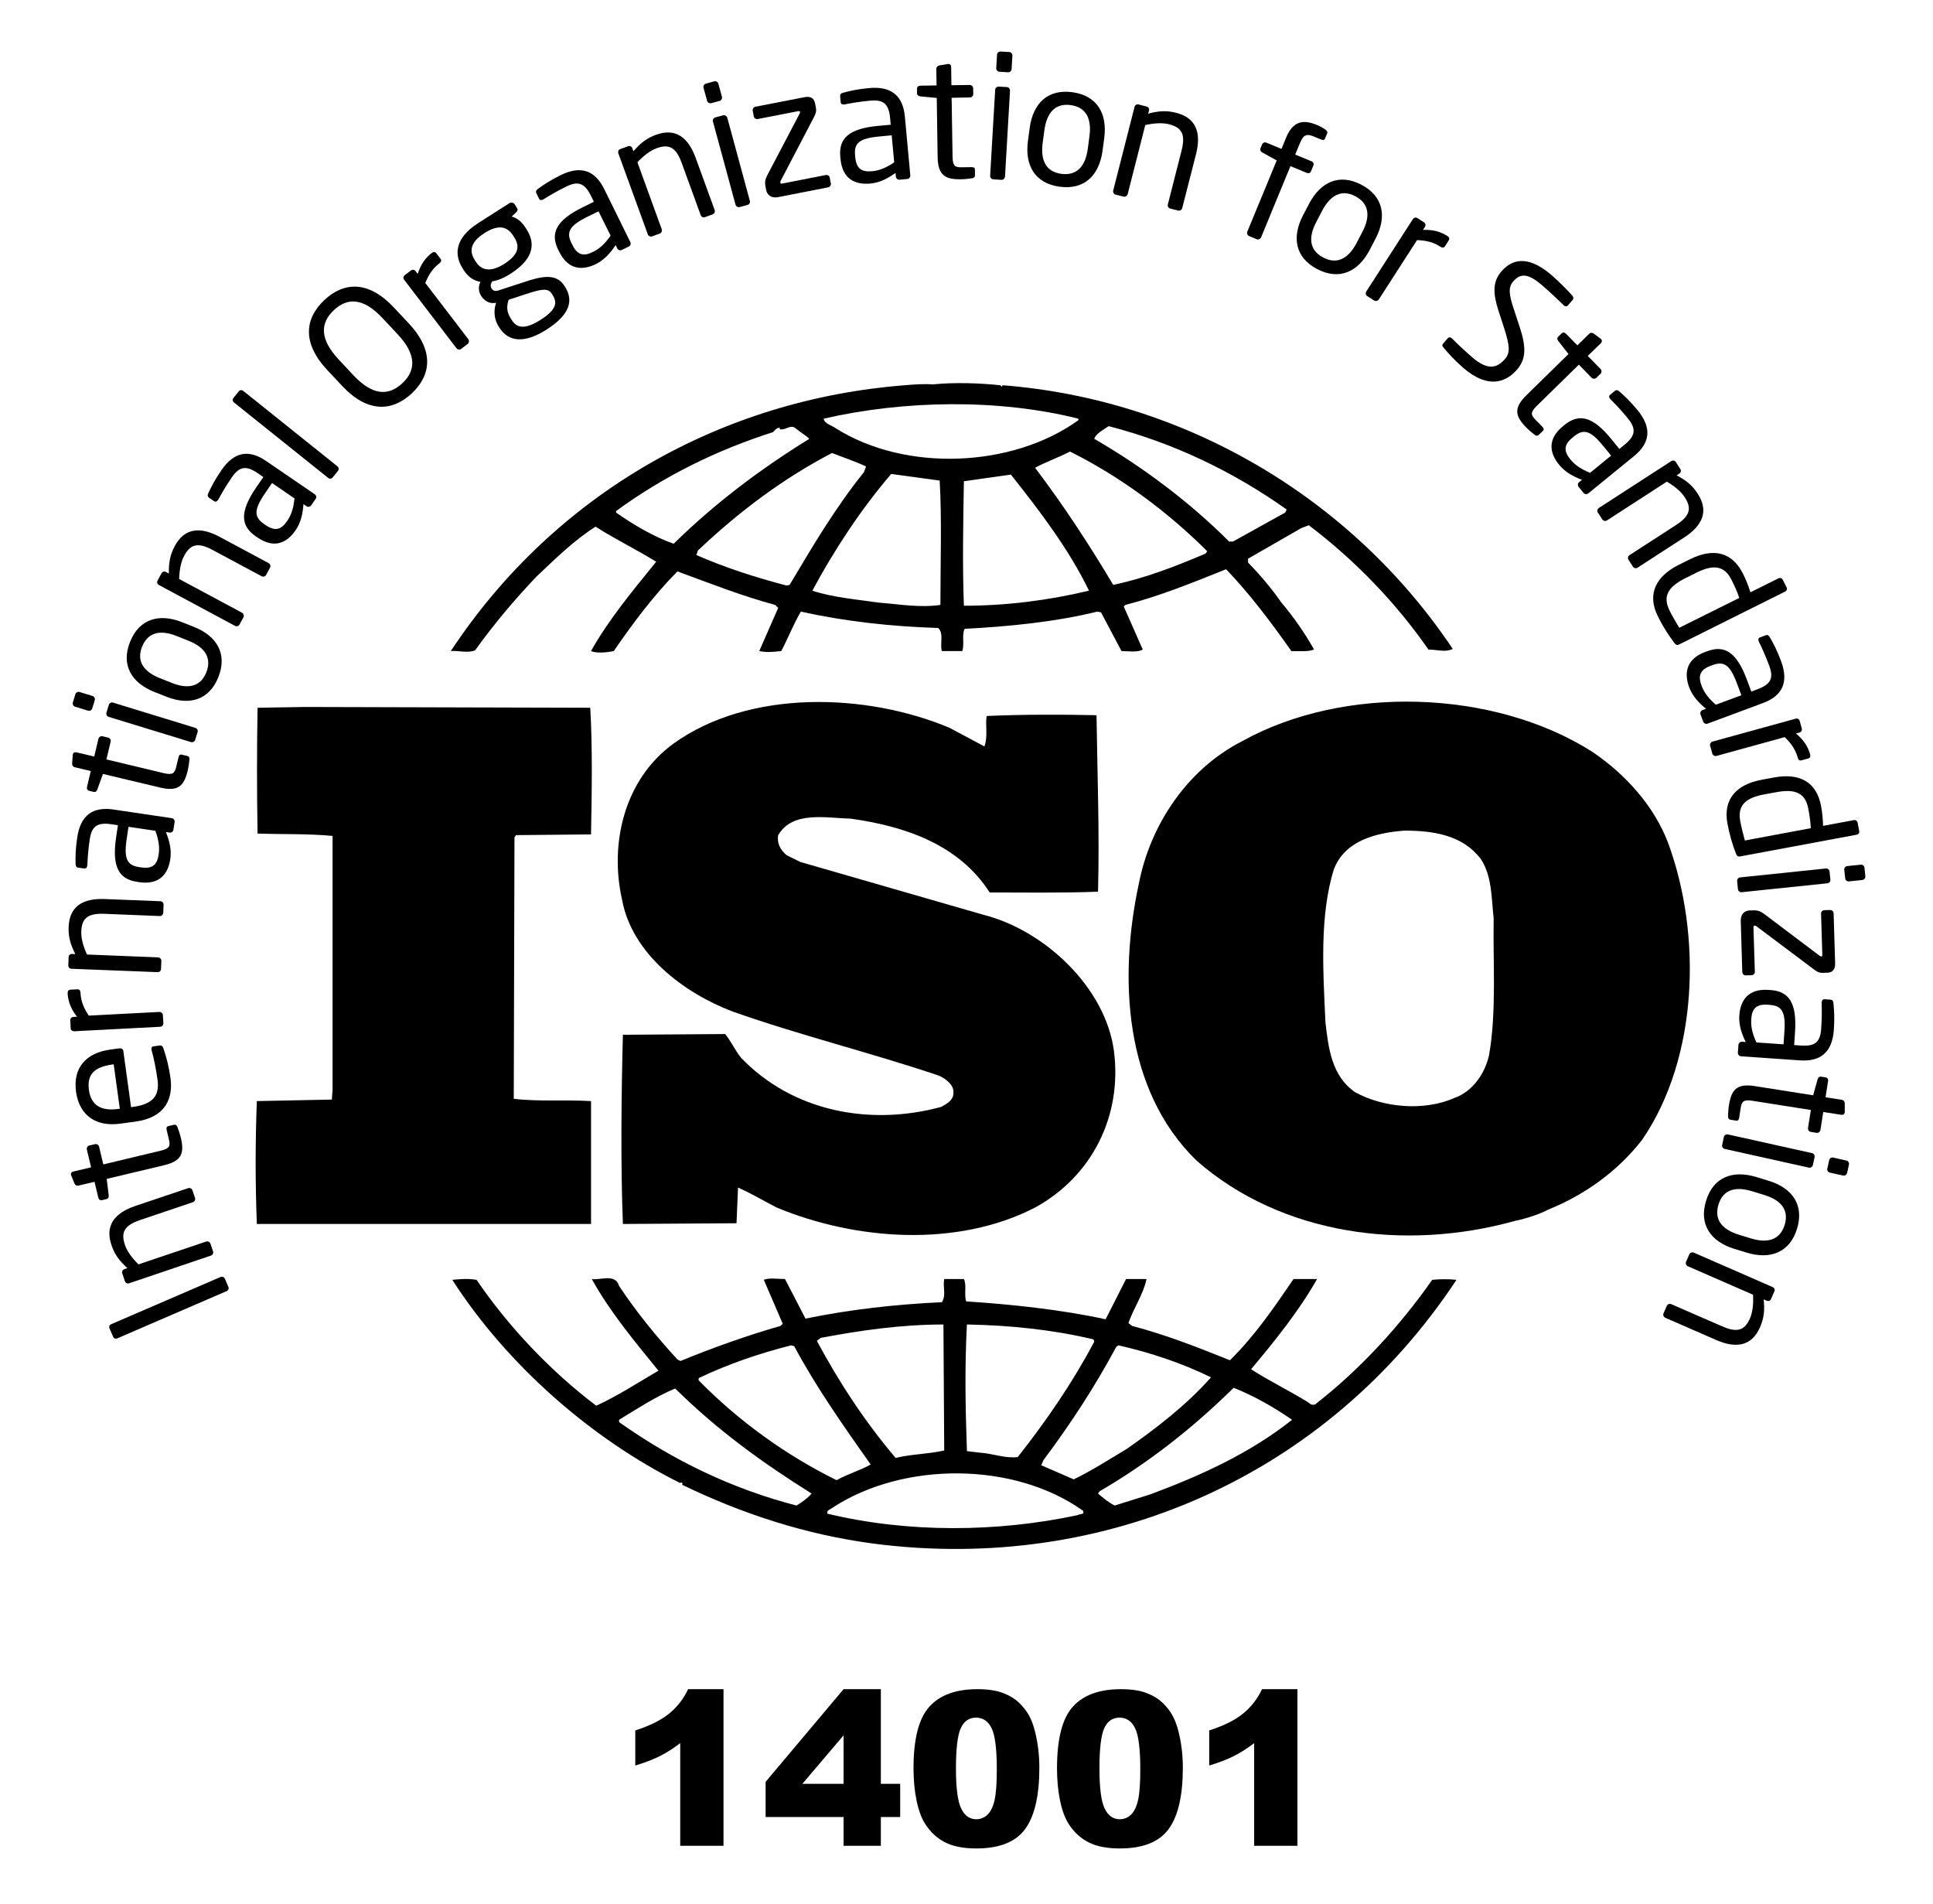
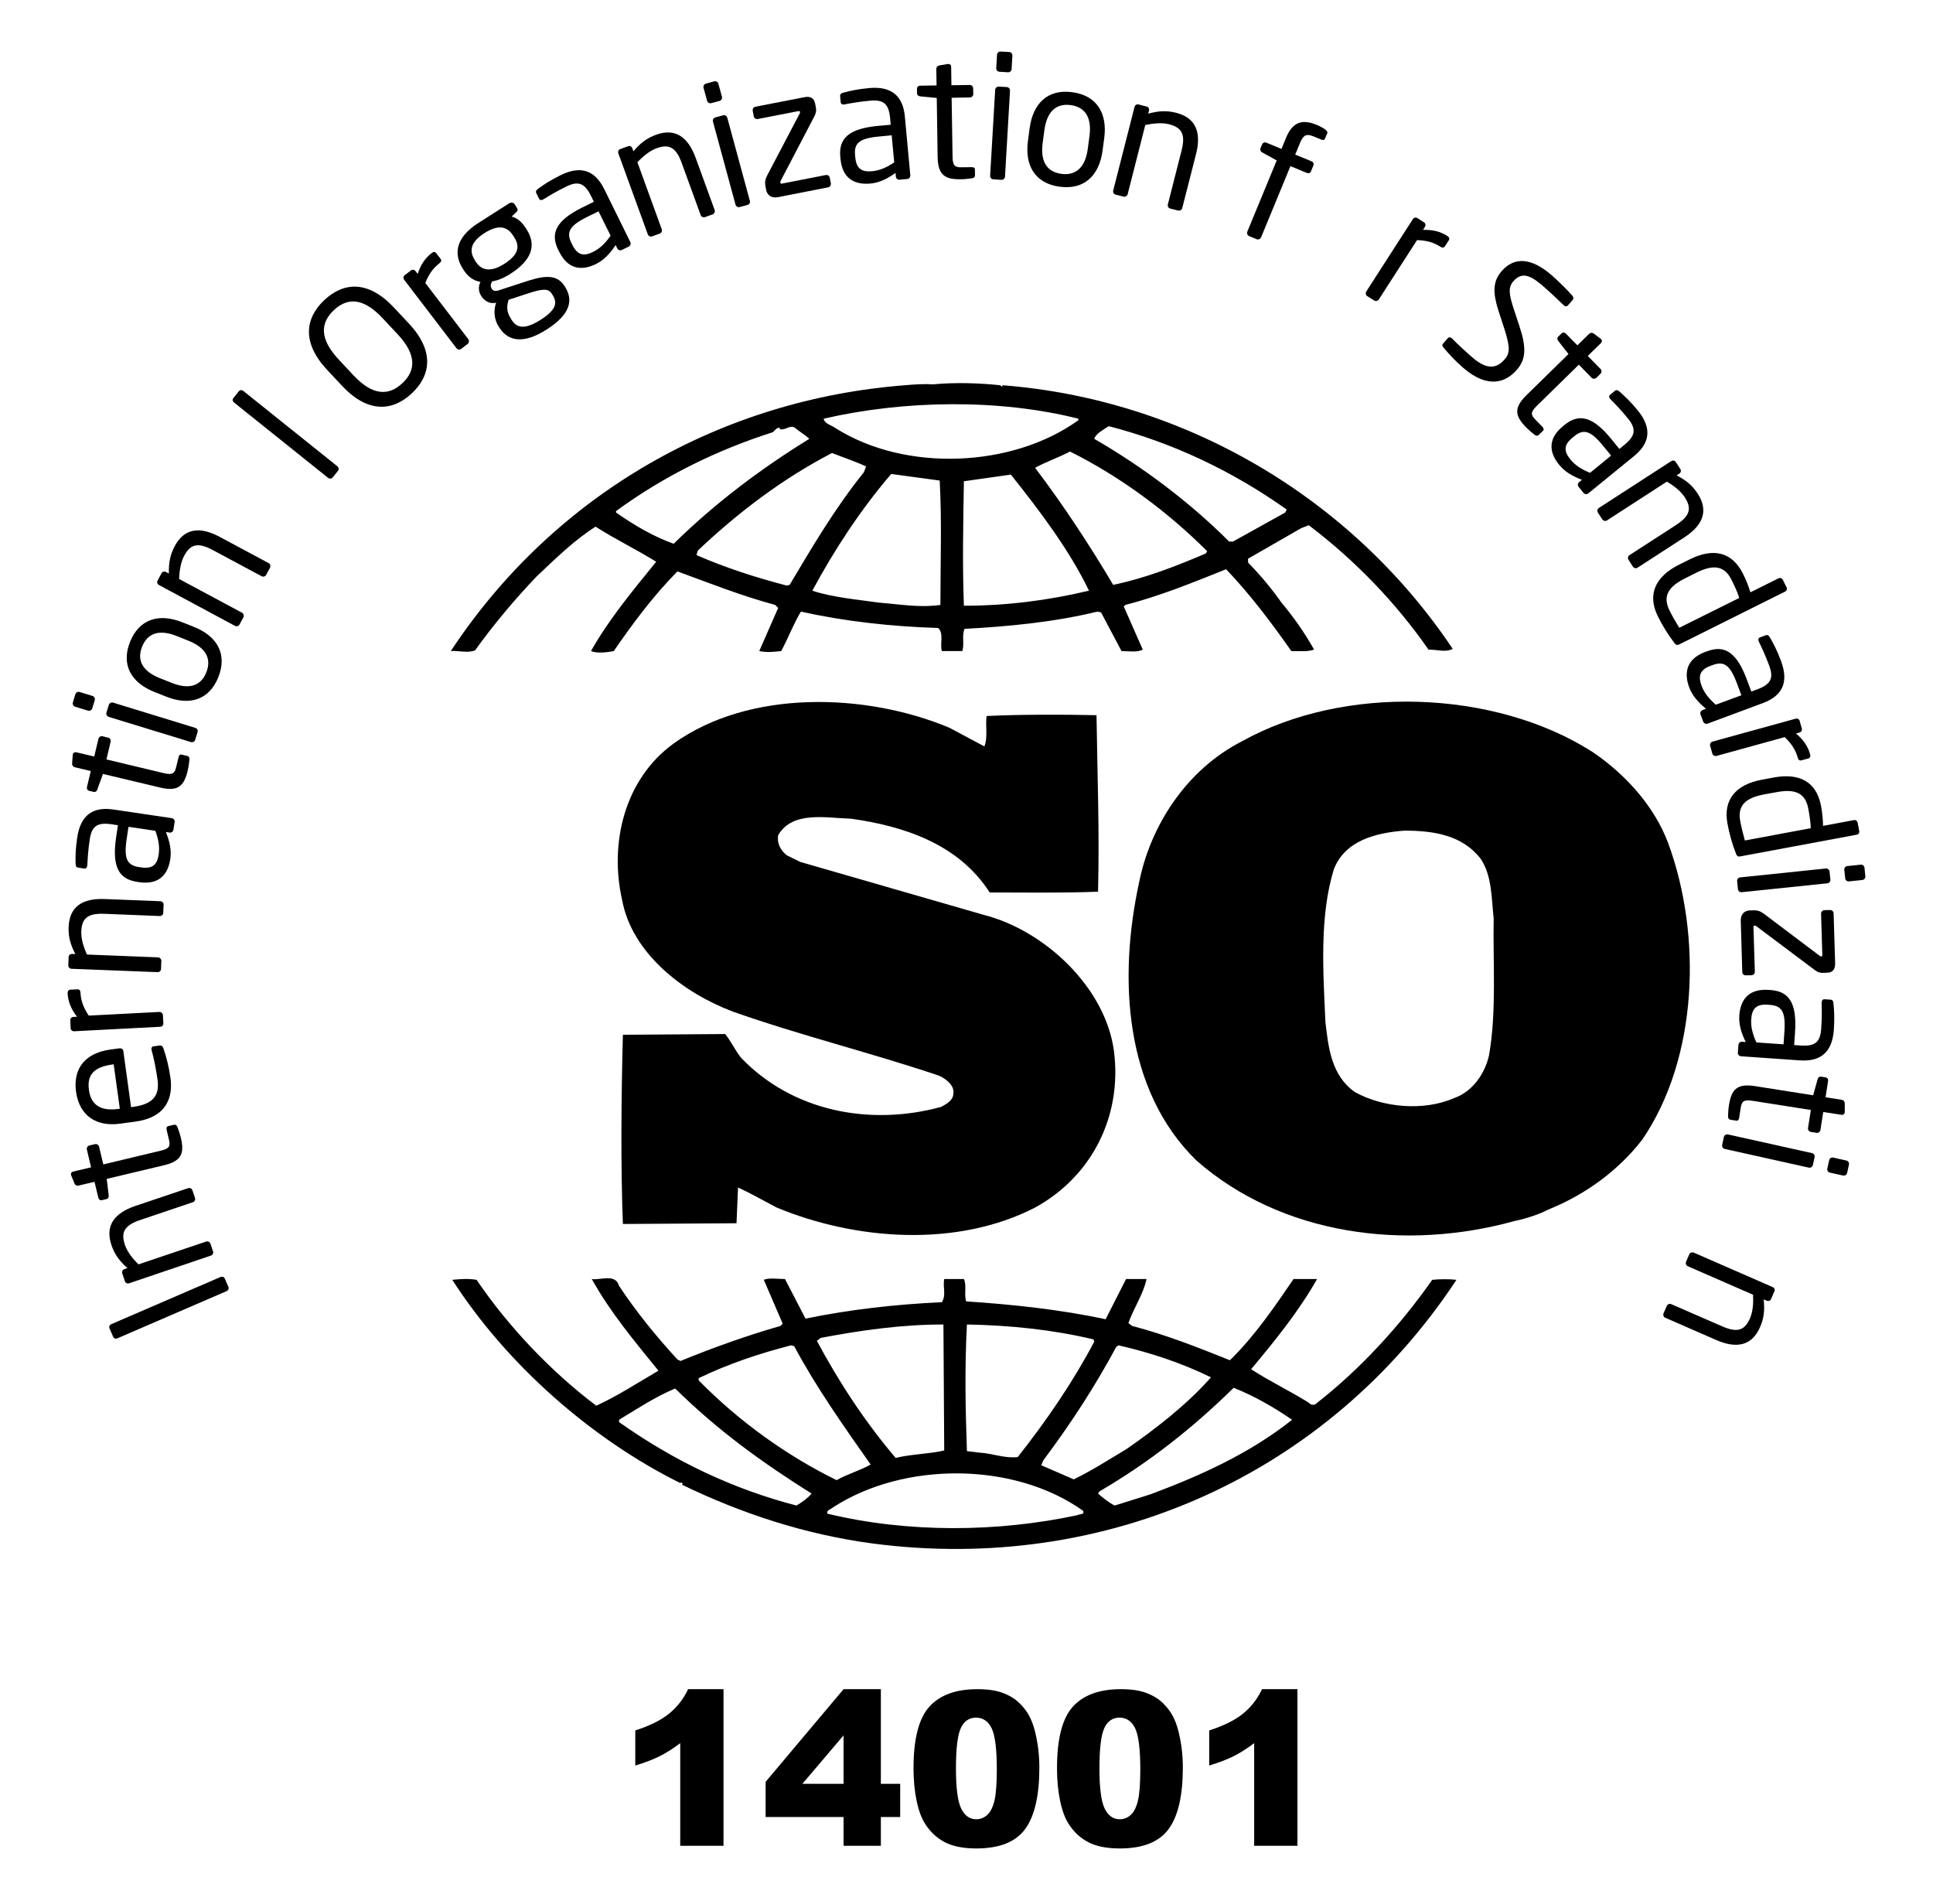
<svg xmlns="http://www.w3.org/2000/svg" id="Layer_3" data-name="Layer 3" viewBox="0 0 1231.04 1212.2">
  <g>
    <g>
      <path d="M1062.27,536.5c-8.7-22.82-26.56-43.2-48.29-57.86-62.73-39.84-158.34-42.69-222.96-6.68-35.26,17.99-58.41,53.57-65.63,90.17-13.07,60.18-9.71,131.77,36.64,176.87,54.08,47.4,132.75,57.86,202.71,38.4,3.31-.64,13.86-3.27,21.13-7.15l2.06-.88c21.72-9.03,42.44-23.74,57.9-43.66,35.72-52.18,38.16-130.43,16.43-189.22ZM948.35,671.64c-2.43,11.4-10.13,23.24-22.23,27.52-19.29,8.48-45.34,6.14-63.2-3.78-14.96-10.47-16.89-27.98-18.82-44.58-1.47-32.7-3.82-67.32,5.34-97.24,7.18-18.53,26.98-23.28,44.87-24.67,18.82,0,37.11,2.86,48.74,18.03,7.23,10.88,6.77,25.13,8.2,37.94-.51,27.02,1.93,59.25-2.9,86.77Z" />
-       <path d="M376.39,701.1c-15.92-.97-33.79.42-49.2-1.47l.46-166.49.97-1.39,47.78-.46c.51-27.02.97-56.01-.5-80.64l-181.91-.5-29.96.5c-.46,25.13-.46,54.5,0,80.13,16.43.5,31.85,0,47.78,1.47v161.24l-.46,6.64-47.78.97c-1.01,26.51-1.01,52.15,0,78.24h212.84v-78.24Z" />
      <path d="M912.12,814.89c-20.25,28.95-45.84,56.94-73.79,78.7-1.01,1.47-3.91.92-4.83-.46-12.11-7.57-25.13-13.74-36.73-21.31,15.46-18.48,30.43-36.98,42.02-57.44h-14.99c-12.02,17.61-24.58,36.1-40.51,51.73-21.26-8.52-40.54-16.13-62.27-21.85l-2.4-1.81c3.36-9.58,9.62-18.57,11.55-28.07h-13.03l-13.02,25.63c-28.45-6.17-59.84-9.49-88.8-11.38-1.47-4.24.46-10.42-1.47-14.25h-12.53c-1.01,5.72,1.43,10.01-1.47,14.76-29.92,1.38-58.87,4.7-86.86,10.46l-13.07-25.22c-4.79,0-10.13-.92-13.49.51l12.06,27.98-1.43,1.39c-21.77,6.22-42.94,13.83-63.7,22.32l-1.94-.97c-13.53-14.71-26.56-30.76-37.19-46.9-2.4-8.1-12.06-3.36-17.35-4.33,11.55,20.89,27.02,39.37,42.44,58.37-13.03,7.6-26.02,16.09-39.59,22.31-28.95-21.85-55.93-50.3-76.23-80.17-5.8-.92-9.62-.51-15.46,0,34.75,54.08,88.83,101.48,145.31,129.47,0,0,0-.43.5-.43.42,0,1.38.88.42,1.39,38.15,18.49,78.7,31.77,121.65,37.48,148.18,19.42,289.61-43.62,371.64-167.91-4.28-.51-10.63-.51-15.46,0ZM710.89,857.58l1.43-.97c20.8,4.74,40.55,11.39,58.91,20.38-15.46,17.52-35.26,32.73-53.57,45.51-11.09,6.64-22.23,13.82-33.83,19.45l-20.71-8.99,1.43-3.27c17.4-23.23,32.86-46.99,46.35-72.11ZM615.79,843.33c27.53.51,55.05,3.36,80.6,9.5l.5,1.43c-13.49,25.59-30.42,50.3-48.74,73.5-8.23.96-15.92-2.32-24.12-2.81l-8.24-.98c-.96-27.98-1.47-52.64,0-80.64ZM522.67,851.87c25.09-4.74,51.14-8.53,78.16-8.53l.5,80.23c-10.17,2.31-21.26,2.31-30.93,4.74-19.79-23.32-36.18-48.45-50.17-74.55l2.44-1.89ZM444.93,877.5c18.87-9.04,38.62-15.72,58.87-20.89l1.97.5c13.95,26.1,31.35,50.73,48.71,75.39-6.73,3.82-14.96,6.13-21.68,9.96-31.85-15.64-62.28-37.48-87.87-63.57v-1.39ZM507.21,958.6c-40.55-10.47-78.21-28.49-112.95-53.12v-1.47c11.6-7.06,23.19-14.66,35.72-19.92,27.52,27.11,55.97,47.48,86.9,66.9-2.44,2.86-6.3,5.73-9.66,7.61ZM686.26,964.73c-51.14,10.97-108.13,11.4-159.27-.92-.96-2.36,2.4-2.85,3.87-4.24,44.88-28.95,114.85-28.95,158.81,2.31,1.43,2.85-2.44,1.94-3.4,2.85ZM732.6,951.5l-22.69,7.11c-3.87-1.89-7.23-4.75-10.63-7.61l.97-1.43c30.89-17.99,58.87-39.83,85.43-65.93,13.03,5.21,25.59,12.35,37.19,20.38-27.02,21.44-58.41,35.6-90.27,47.48Z" />
      <path d="M302.56,414.09c11.6-16.14,24.63-31.77,39.08-46.94,12.52-11.85,24.12-23.24,37.65-31.81,12.56,8.07,26.56,14.79,38.61,22.35-14.96,18.4-30.38,36.98-41.52,56.86,3.36,1.47,9.67,1.01,14.5,0,12.06-17.52,25.09-35.09,40.55-50.72,20.72,7.61,41.01,15.63,62.27,21.35l1.89,1.89-12.06,27.49c5.34,1.01,8.7.5,13.99,0,4.33-8.03,7.69-17.02,12.52-25.13,28.03,6.22,57.49,9.5,87.41,10.42,3.86,3.36.96,10.46,2.4,14.71h13.02c1.43-4.67-.46-9.96,1.43-14.16,28.03-1.47,57.44-4.33,84.55-10.97l2.36.5,13.03,24.63c4.37,0,10.13,1.01,13.53-.97l-12.1-27.44,1.01-.97c22.15-5.71,42.95-14.24,64.17-22.73,15,15.63,28.95,34.12,41.56,52.11,5.29,0,10.59.5,14.46-.97-5.81-10.38-13.07-20.8-20.76-29.88-6.3-8.99-13.03-17.02-21.27-25.54v-2.44l33.79-19.41,4.88-1.89c29.41,22.27,55.46,49.29,76.22,79.17,5.8,0,10.63,1.97,15.46-.42-64.71-96.73-171.36-158.93-286.66-167.88l-.51.92-.97-.92c-13.02-1.39-29-1.94-42.99-.55-5.29-.42-11.56,0-17.86.55-115.81,8.95-222.46,68.28-289.11,169.26,4.83-.46,10.63,1.47,15.46-.46ZM502.88,372.41l-1.93.42c-19.79-5.17-39.12-11.39-57.44-19.42l.92-2.86c26.56-25.12,54.54-46.01,85.43-62.11,7.27,2.86,14.5,5.21,21.72,8.57l-1.43,3.7c-18.37,22.82-32.82,47.44-47.27,71.69ZM598.9,385.18c-13.49,1.89-25.55-.42-39.12-1.47-12.99-1.89-29.42-3.27-42.44-7.6,13.99-25.97,30.42-51.14,50.22-74.33l30.88,4.2c1.43,24.62.46,53.11.46,79.21ZM613.86,385.69c-.97-25.21-.46-53.16,0-79.26,9.66-1.38,20.25-2.85,29.92-4.24,18.83,23.66,37.19,47.94,49.75,73.91-26.09,6.22-52.65,9.58-79.67,9.58ZM767.86,352.44c-18.86,8.03-38.19,15.63-58.91,19.96-14.95-25.13-31.35-50.26-49.75-74.55,6.76-3.7,15-6.55,22.23-10.34,31.43,15.64,61.81,37.91,87.36,63.45l-.93,1.47ZM706.05,271.34c40.55,10.46,78.66,28.45,113.42,53.11l-.97,1.89-33.28,18.49h-2.43c-25.55-25.55-55.47-47.82-85.9-65.42.97-3.32,5.8-5.72,9.16-8.07ZM686.76,266.59v.97c-42.02,30.3-110.05,33.15-154.43,5.17-2.48-1.89-7.27-2.82-7.77-6.14,51.18-11.81,111.48-12.77,162.2,0ZM392.32,325.43c30.42-22.27,64.21-38.87,99.93-50.26,1.47-1.47,2.4-2.85,4.33-2.85v.96c3.87.92,6.77-3.36,10.13-.54,2.9,2.43,6.3,4.32,8.7,6.68-29.92,18.44-59.37,40.3-86.4,66.81-13.02-4.67-25.09-11.81-36.68-19.88v-.92Z" />
      <path d="M599.4,704.79c-45.38,12.36-94.63,2.94-127.45-31.26-3.83-4.75-6.26-10.38-10.13-15.13l-65.13.47c-1.01,38.39-1.47,82.52,0,120.47l72.36-.46.97-22.77c8.24,3.77,16.43,8.52,24.63,12.76,50.21,20.89,114.84,25.64,164.56,0,36.22-19.87,55.55-58.27,50.21-99.63-5.29-40.26-43.91-76.81-82.99-86.73l-116.82-33.7-8.66-4.29c-3.87-3.28-6.3-7.52-5.34-12.78,9.16-15.63,30.43-10.88,46.35-10.46,33.79,4.75,68.54,16.14,88.33,46.98,21.22,0,45.84.42,69-.5.97-38.87-.42-72.99-.97-112.37-21.72-.5-48.28-.5-69.96.5-.97,5.63.93,13.66-1.47,19.37l-22.19-11.85c-53.11-22.27-127.45-24.62-175.69,10-31.39,22.73-41.01,63.58-32.82,99.59,6.26,34.12,39.08,59.25,70.47,71.1,42.95,15.17,87.83,26.14,131.32,40.8,4.32,1.93,10.08,6.23,9.16,11.44,0,4.2-4.37,6.65-7.73,8.44Z" />
    </g>
    <g>
      <path d="M143.13,814.05l2.35,5.41c.42,1.02-.13,2.19-1.22,2.66l-69.54,30.04c-1.01.42-2.18.13-2.65-.97l-2.35-5.42c-.42-1.02,0-2.15,1.09-2.61l69.59-30.04c.96-.43,2.27-.18,2.73.92Z" />
      <path d="M122.54,757.87l1.64,4.87c.38,1.13-.21,2.37-1.34,2.74l-33.62,11.35c-10.29,3.49-12.27,8.02-9.67,15.81,1.43,4.28,4.71,8.52,8.62,12.43l43.12-14.54c1.01-.37,2.35.21,2.73,1.35l1.68,5c.33,1-.25,2.23-1.39,2.6l-52.06,17.61c-1.13.37-2.31-.14-2.69-1.27l-1.72-5.08c-.38-1.13.25-2.27,1.39-2.64l1.93-.68c-5.08-4.54-8.15-8.6-10.17-14.62-4.16-12.27,1.64-20.33,15.21-24.95l33.62-11.31c1.09-.37,2.35.22,2.73,1.35Z" />
      <path d="M113.01,717.65c.8,2.01,1.68,4.71,2.14,6.69,2.27,9.66.88,14.83-10.63,17.59l-36.56,8.7,1.26,10.42c.17,1.18-.25,2.19-1.43,2.44l-2.81.67c-1.13.29-2.06-.38-2.36-1.51l-2.43-10.17-10.25,2.43c-1.05.25-2.06-.29-2.52-1.39l-2.15-5.25c-.04-.09-.04-.22-.08-.29-.21-.84.38-1.77,1.43-2.01l11.39-2.7-2.69-11.34c-.25-1.13.46-2.32,1.6-2.57l3.57-.84c1.13-.29,2.31.42,2.61,1.59l2.69,11.31,36.52-8.74c5.76-1.34,6.26-3.02,5.25-7.22l-1.39-5.85c-.34-1.47-.08-2.31.97-2.56l3.66-.88c.92-.22,1.68.16,2.23,1.47Z" />
      <path d="M78.55,669.24l4.92,35.73,1.52-.22c12.69-1.76,16.68-7.39,15.34-17.22-.84-6.18-2.39-14.04-3.78-18.83-.04-.22-.08-.34-.08-.55-.13-.84.17-1.77,1.26-1.9l3.61-.51c1.39-.21,2.18.13,2.73,1.77,2.02,5.92,3.49,11.72,4.5,18.86,1.68,12.27-2.43,25-22.27,27.78l-9.62,1.3c-15.25,2.15-26.09-4.96-28.24-20.21-2.14-15.58,6.56-24.83,21.72-26.94l5.76-.79c1.39-.17,2.44.42,2.65,1.72ZM71.44,677.81c-12.06,1.68-16.09,6.89-14.79,16.3,1.26,9.17,7.19,13.58,18.7,11.98l.96-.14-3.91-28.27-.97.12Z" />
      <path d="M51.27,632.09c.25,4.97,1.76,9.38,5.25,14.58l45-2.35c1.05-.04,2.18.88,2.23,2.05l.29,5.26c.04,1.09-.88,2.1-2.06,2.14l-54.76,2.86c-1.17.04-2.18-.76-2.22-1.94l-.25-5.04c-.08-1.17.84-2.1,2.02-2.15l2.27-.12c-4.03-5.17-5.71-10.05-5.97-14.88-.04-1.52.55-2.27,1.85-2.36l4.37-.21c1.18-.09,1.89.63,1.97,2.13Z" />
      <path d="M104.18,576.04l-.21,5.17c-.04,1.18-1.05,2.1-2.23,2.06l-35.34-1.43c-10.84-.42-14.33,3.11-14.62,11.26-.21,4.5,1.31,9.62,3.62,14.67l45.29,1.81c1.05.04,2.1,1.05,2.06,2.23l-.21,5.25c-.04,1.09-1.05,2.02-2.23,1.93l-54.75-2.14c-1.18-.04-2.1-.96-2.06-2.14l.21-5.38c.04-1.17,1.05-1.97,2.23-1.93l2.02.08c-3.07-6.05-4.5-10.93-4.25-17.27.5-12.9,8.78-18.36,23.07-17.77l35.3,1.39c1.22.04,2.15,1.05,2.1,2.22Z" />
      <path d="M111.2,523.39l-.76,4.92c-.17,1.18-1.26,1.97-2.44,1.81l-2.35-.34c2.23,5.55,3.7,11.18,2.82,17.14-1.34,9.04-6.51,16.72-19.79,14.79l-1.3-.21c-11.48-1.68-16.22-9.25-13.45-28.2l1.18-7.86-4.24-.63c-8.95-1.3-12.48,1.3-13.7,9.58-1.05,6.93-1.34,12.1-1.55,16.43-.04.21-.04.29-.09.5-.17.96-.63,1.89-1.97,1.68l-3.74-.55c-1.18-.17-1.68-1.01-1.68-2.52-.13-4.5-.04-9.5,1.05-16.72,2.18-14.75,10.51-19.62,23.07-17.77l37.11,5.5c1.17.17,2.01,1.26,1.85,2.44ZM81.83,526.46l-1.18,7.85c-1.89,12.86.46,16.68,8.02,17.82l1.26.17c7.65,1.14,10.21-2.14,11.14-8.32.71-4.92-.13-9.5-2.14-15l-17.1-2.52Z" />
      <path d="M120.65,483.68c-.17,2.14-.63,4.92-1.09,6.93-2.31,9.62-5.92,13.62-17.44,10.88l-36.56-8.7-3.57,9.88c-.38,1.13-1.17,1.81-2.35,1.55l-2.82-.67c-1.18-.3-1.68-1.3-1.43-2.44l2.43-10.17-10.25-2.44c-1.05-.25-1.72-1.22-1.64-2.39l.42-5.63c.04-.13.08-.21.08-.34.21-.84,1.13-1.38,2.15-1.13l11.43,2.69,2.69-11.3c.29-1.14,1.47-1.85,2.61-1.6l3.57.88c1.13.25,1.85,1.43,1.59,2.57l-2.69,11.3,36.52,8.74c5.76,1.34,6.97.08,7.94-4.11l1.43-5.85c.34-1.47.92-2.1,1.97-1.85l3.66.88c.97.21,1.47.88,1.35,2.31Z" />
      <path d="M60.35,445.82l-1.6,5.25c-.38,1.14-1.55,1.77-2.69,1.43l-8.23-2.52c-1.13-.34-1.76-1.55-1.43-2.69l1.59-5.25c.38-1.13,1.55-1.76,2.69-1.43l8.24,2.52c1.13.38,1.76,1.55,1.43,2.69ZM125.82,466.15l-1.51,4.92c-.34,1.13-1.56,1.76-2.69,1.43l-52.4-16.05c-1.13-.38-1.76-1.55-1.43-2.69l1.52-4.96c.38-1.13,1.55-1.76,2.69-1.43l52.4,16.09c1.13.34,1.81,1.55,1.43,2.69Z" />
      <path d="M139.06,431.15c-5.85,14.67-18.49,18.28-33.15,12.44l-7.56-2.99c-14.71-5.84-21.39-17.18-15.55-31.85,5.84-14.67,18.53-18.41,33.19-12.57l7.6,3.02c14.67,5.84,21.31,17.27,15.47,31.94ZM112.5,404.97c-10.17-4.08-18.28-2.56-22.02,6.81-3.7,9.29,1.05,15.93,11.35,20.04l7.56,2.99c10.17,4.08,18.28,2.65,22.02-6.73,3.66-9.29-1.05-16.01-11.35-20.09l-7.57-3.03Z" />
      <path d="M171.96,361.48l-2.44,4.54c-.55,1.05-1.89,1.43-2.9.88l-31.22-16.72c-9.58-5.17-14.25-3.49-18.11,3.7-2.14,3.99-3.02,9.29-3.2,14.79l40.05,21.47c.92.5,1.43,1.89.88,2.94l-2.52,4.62c-.5.96-1.81,1.34-2.86.8l-48.36-25.97c-1.05-.54-1.52-1.76-.92-2.81l2.52-4.75c.59-1.01,1.85-1.35,2.85-.76l1.81.97c-.13-6.81.76-11.85,3.74-17.44,6.09-11.39,15.97-12.69,28.58-5.92l31.22,16.72c1.05.59,1.43,1.89.88,2.94Z" />
-       <path d="M200.99,317.69l-2.81,4.08c-.67.96-2.01,1.22-2.98.54l-1.94-1.3c-.42,5.92-1.59,11.64-5,16.6-5.17,7.57-13.19,12.23-24.29,4.62l-1.05-.71c-9.58-6.55-10.55-15.42.3-31.23l4.5-6.55-3.57-2.44c-7.44-5.08-11.77-4.29-16.51,2.65-3.95,5.76-6.51,10.25-8.57,14.04-.13.17-.17.25-.3.42-.54.8-1.38,1.43-2.52.63l-3.11-2.1c-.97-.67-1.09-1.68-.42-3.02,1.89-4.08,4.16-8.49,8.28-14.54,8.44-12.31,18.03-13.03,28.49-5.84l30.97,21.18c.96.67,1.22,2.02.54,2.99ZM173.26,307.56l-4.5,6.56c-7.32,10.71-6.9,15.21-.59,19.54l1.05.71c6.39,4.37,10.13,2.52,13.66-2.65,2.82-4.08,4.08-8.53,4.66-14.37l-14.28-9.79Z" />
      <path d="M215.32,299.71l-3.53,4.37c-.67.84-1.93.92-2.86.17l-59.92-47.99c-.84-.67-1.13-1.85-.42-2.77l3.53-4.37c.67-.84,1.85-.96,2.77-.25l59.92,47.99c.84.67,1.22,1.93.5,2.86Z" />
      <path d="M262.27,250.46c-12.32,11.51-28.03,12.69-44.34-4.71l-9.5-10.13c-16.34-17.44-14.16-33.03-1.85-44.58,12.36-11.56,27.98-12.65,44.29,4.79l9.5,10.13c16.3,17.4,14.2,32.94,1.89,44.5ZM243.65,202.6c-12.35-13.2-22.4-13.2-31.01-5.13-8.57,8.02-9.33,18.19,3.02,31.39l9.46,10.13c12.35,13.15,22.48,13.11,31.14,5,8.53-7.98,9.25-18.11-3.11-31.26l-9.5-10.13Z" />
      <path d="M279.91,167.59c-3.95,3.03-6.73,6.76-9.04,12.6l27.36,35.76c.67.84.54,2.31-.38,3.03l-4.2,3.2c-.84.67-2.18.46-2.94-.46l-33.28-43.53c-.76-.93-.63-2.23.29-2.94l3.99-3.07c.97-.71,2.22-.5,2.94.46l1.38,1.76c1.97-6.22,5.04-10.34,8.91-13.28,1.18-.92,2.18-.88,2.94.17l2.69,3.49c.72.92.51,1.89-.67,2.81Z" />
      <path d="M328.7,135.2l-2.85,2.69c2.73.71,5.88,2.48,9.03,7.39l.46.71c6.34,9.96,3.69,19.42-10.25,28.33-4.79,3.06-8.36,4.29-11.68,4.87-1.05,1.72-1.14,3.19-.3,4.54,1.01,1.55,2.23,1.89,4.67,1.09l15.72-5.13c10.29-3.4,20.46-6.3,25.88,2.23l.46.71c5.55,8.7,3.15,17.73-11.72,27.19-14.29,9.16-24.37,7.77-30-1.09l-.55-.84c-3.23-5.04-3.15-10.97-1.6-15.13l-.84.13c-3.7.59-6.85-1.6-8.65-4.41l-.04-.08c-1.59-2.44-2.06-5.84-.46-8.91-4.5-.8-7.94-3.19-10.88-7.82l-.46-.76c-5.13-8.07-5.67-18.91,9.92-28.87l19.84-12.65c1.09-.67,2.64-.42,3.36.67l1.47,2.35c.76,1.18.38,1.93-.5,2.78ZM326.98,150.28c-3.45-5.42-8.62-8.11-18.4-1.89-10.17,6.47-9.29,12.44-6.05,17.52l.46.71c2.52,3.99,7.69,8.07,18.11,1.43,9.79-6.22,9.83-11.6,6.34-17.02l-.46-.76ZM351.39,187.01c-2.27-3.57-6.09-3.15-15.55-.04l-11.93,3.9c-1.18,3.95-1.55,7.36,1.47,12.06l.5.84c3.24,5.04,8.24,6.3,18.32-.08,10.34-6.6,10.84-11.01,7.65-15.97l-.46-.71Z" />
      <path d="M400.43,157l-4.45,2.18c-1.05.5-2.35.08-2.86-1.01l-1.05-2.1c-3.32,4.96-7.14,9.37-12.56,12.06-8.2,4.03-17.48,4.16-23.41-7.9l-.59-1.13c-5.13-10.42-1.64-18.66,15.55-27.1l7.15-3.53-1.89-3.87c-4.03-8.11-8.2-9.54-15.72-5.8-6.26,3.07-10.71,5.76-14.37,8.03-.21.12-.29.17-.5.25-.88.42-1.89.59-2.48-.67l-1.68-3.41c-.54-1.05-.12-1.97,1.14-2.81,3.61-2.65,7.77-5.42,14.33-8.66,13.4-6.6,22.14-2.52,27.77,8.87l16.6,33.7c.55,1.05.08,2.35-.97,2.9ZM381.18,134.57l-7.14,3.49c-11.69,5.76-13.45,9.92-10.09,16.77l.59,1.13c3.4,6.97,7.6,7.18,13.19,4.41,4.46-2.18,7.74-5.5,11.14-10.3l-7.69-15.5Z" />
      <path d="M453.84,136.5l-4.88,1.76c-1.09.38-2.35-.17-2.73-1.3l-12.1-33.24c-3.7-10.21-8.28-12.11-15.97-9.33-4.25,1.55-8.41,4.92-12.23,8.91l15.51,42.69c.38,1.01-.17,2.36-1.26,2.73l-4.96,1.81c-1.01.38-2.27-.21-2.65-1.3l-18.78-51.6c-.38-1.09.08-2.31,1.18-2.69l5.08-1.85c1.09-.42,2.23.21,2.65,1.3l.71,1.93c4.41-5.17,8.41-8.32,14.37-10.5,12.14-4.41,20.34,1.22,25.25,14.66l12.1,33.24c.38,1.13-.21,2.35-1.3,2.77Z" />
      <path d="M458.25,64.26l-5.3,1.43c-1.13.29-2.35-.38-2.64-1.51l-2.27-8.32c-.29-1.13.38-2.31,1.52-2.6l5.29-1.47c1.13-.29,2.36.38,2.65,1.52l2.27,8.32c.29,1.13-.38,2.31-1.51,2.65ZM476.07,130.49l-5,1.34c-1.13.34-2.31-.38-2.65-1.52l-14.37-52.9c-.34-1.13.34-2.31,1.51-2.65l4.96-1.34c1.13-.29,2.31.38,2.65,1.52l14.37,52.9c.34,1.13-.34,2.35-1.47,2.65Z" />
      <path d="M527.46,119.27l-31.94,6.26c-4.54.88-7.02-1.6-7.6-4.58l-.38-2.02c-.59-2.94-.25-4.66,1.09-7.31l20.63-39.29c.13-.34.29-.72.25-1.01-.08-.46-.38-.71-1.22-.54l-25.67,5c-1.18.25-2.31-.5-2.57-1.68l-.67-3.62c-.25-1.13.55-2.27,1.68-2.52l31.1-6.05c4.33-.88,6.3.84,6.93,3.99l.5,2.57c.42,2.18,0,3.95-1.3,6.26l-21.01,40.21c-.33.5-.38.97-.29,1.3.08.5.25.8,1.01.67l27.9-5.46c1.18-.25,2.31.54,2.52,1.68l.71,3.61c.21,1.13-.55,2.31-1.68,2.52Z" />
      <path d="M577.8,113.97l-4.96.46c-1.18.08-2.23-.8-2.31-1.97l-.21-2.36c-4.87,3.49-10,6.22-16.01,6.77-9.12.84-17.81-2.36-19.04-15.72l-.13-1.31c-1.05-11.55,5.13-17.94,24.21-19.7l7.9-.71-.38-4.29c-.84-8.99-4.2-11.81-12.57-11.05-6.97.63-12.06,1.56-16.3,2.36-.21.04-.34.04-.55.08-.96.08-1.93-.17-2.06-1.55l-.34-3.74c-.13-1.18.55-1.89,2.06-2.23,4.29-1.18,9.16-2.27,16.43-2.94,14.88-1.34,21.56,5.59,22.74,18.2l3.45,37.36c.08,1.18-.76,2.23-1.93,2.35ZM567.88,86.15l-7.9.76c-12.99,1.18-16.14,4.37-15.42,11.98l.13,1.3c.71,7.69,4.54,9.37,10.72,8.83,4.92-.46,9.2-2.36,14.07-5.63l-1.6-17.23Z" />
      <path d="M619.02,113.51c-2.18.34-4.96.63-7.02.63-9.92.17-14.66-2.36-14.87-14.2l-.55-37.57-10.46-1.01c-1.18-.13-2.06-.76-2.1-1.93l-.04-2.9c0-1.18.84-1.93,2.02-1.97l10.46-.17-.17-10.55c0-1.05.71-1.93,1.89-2.18l5.59-.92h.34c.88-.04,1.64.71,1.64,1.81l.17,11.72,11.64-.17c1.18-.04,2.19.92,2.19,2.1l.08,3.66c0,1.18-.97,2.18-2.14,2.18l-11.64.21.59,37.57c.08,5.92,1.6,6.76,5.92,6.68l6.01-.08c1.51-.04,2.27.38,2.31,1.47l.04,3.78c0,.96-.5,1.59-1.89,1.85Z" />
      <path d="M637.76,114.52l-5.16-.34c-1.18-.04-2.06-1.09-2.02-2.27l3.2-54.75c.09-1.18,1.09-2.06,2.27-2.02l5.17.29c1.17.08,2.06,1.09,2.01,2.31l-3.19,54.71c-.09,1.22-1.09,2.1-2.28,2.06ZM641.97,46.02l-5.5-.34c-1.17-.04-2.06-1.09-2.01-2.27l.5-8.57c.09-1.18,1.09-2.1,2.27-2.02l5.51.3c1.17.08,2.05,1.09,2.01,2.27l-.51,8.61c-.08,1.18-1.08,2.1-2.27,2.02Z" />
      <path d="M674.83,118.89c-15.72-2.14-22.32-13.57-20.16-29.25l1.08-8.11c2.1-15.67,11.51-24.96,27.19-22.82,15.72,2.14,22.39,13.57,20.29,29.25l-1.08,8.11c-2.15,15.67-11.64,24.96-27.32,22.81ZM693.82,86.7c1.48-10.88-1.93-18.41-11.97-19.79-9.91-1.3-15.21,4.92-16.72,15.89l-1.09,8.11c-1.47,10.88,1.85,18.41,11.9,19.79,9.92,1.3,15.34-4.92,16.81-15.88l1.08-8.11Z" />
      <path d="M750.3,134.06l-5-1.26c-1.18-.29-1.85-1.47-1.55-2.64l8.74-34.33c2.69-10.55-.04-14.67-7.99-16.72-4.37-1.09-9.71-.67-15.13.5l-11.21,44.04c-.25,1.05-1.48,1.85-2.61,1.55l-5.12-1.3c-1.06-.25-1.73-1.43-1.48-2.57l13.58-53.24c.29-1.18,1.39-1.89,2.52-1.59l5.21,1.34c1.17.25,1.76,1.43,1.47,2.56l-.5,1.97c6.55-1.76,11.63-2.14,17.81-.55,12.53,3.2,16.19,12.44,12.65,26.35l-8.78,34.33c-.29,1.13-1.48,1.85-2.61,1.55Z" />
      <path d="M841.48,88.89l-4.79-1.97c-4.66-1.93-6.64-1.13-8.86,4.33l-2.98,7.18,10.46,4.29c1.1.46,1.56,1.6,1.14,2.6l-1.6,3.87c-.42,1.01-1.47,1.34-2.56.92l-10.47-4.33-18.7,45.38c-.42.97-1.72,1.6-2.73,1.18l-4.88-2.02c-1.09-.42-1.55-1.81-1.17-2.78l18.74-45.38-9.2-5.08c-1.06-.55-1.55-1.55-1.18-2.56l1.13-2.69c.42-.97,1.52-1.43,2.61-1.01l9.67,3.99,2.94-7.14c4.41-10.67,10.88-11.72,19.62-8.11,2.7,1.13,4.16,2.06,5.34,2.9.97.76,1.6,1.47,1.26,2.39l-1.39,3.28c-.42,1.09-1.3,1.17-2.4.75Z" />
-       <path d="M838.84,171.33c-14-7.35-16.3-20.34-8.95-34.33l3.78-7.23c7.35-13.99,19.32-19.49,33.32-12.14,14,7.31,16.39,20.34,9.03,34.33l-3.78,7.27c-7.35,13.99-19.41,19.41-33.4,12.1ZM867.67,147.59c5.08-9.71,4.41-17.94-4.55-22.65-8.82-4.62-15.92-.59-21.09,9.2l-3.78,7.27c-5.08,9.71-4.5,17.9,4.46,22.56,8.83,4.67,16.01.63,21.18-9.16l3.78-7.23Z" />
      <path d="M917.33,157.09c-4.15-2.64-8.61-4.03-14.88-4.2l-24.37,37.82c-.59.88-1.97,1.3-2.94.63l-4.46-2.82c-.88-.59-1.17-1.93-.55-2.94l29.63-46.01c.67-1.01,1.9-1.34,2.9-.71l4.24,2.73c1.01.63,1.18,1.93.55,2.9l-1.22,1.89c6.56-.25,11.48,1.26,15.51,3.87,1.26.8,1.55,1.76.88,2.85l-2.39,3.7c-.64,1.01-1.64,1.13-2.9.29Z" />
      <path d="M931.95,234.28c-5.67-4.92-9.41-9.16-12.52-12.81-1.17-1.43-1.05-1.89-.29-2.81l2.82-3.24c.8-.88,1.77-.76,2.52-.13.09.08.17.17.25.21,3.44,3.57,9.25,8.87,12.98,12.1,9.79,8.45,15.77,6.76,20.68,1.05,3.53-4.03,3.11-8.36-.34-19.33l-3.78-11.6c-3.53-11.05-3.7-18.41,1.93-24.92,8.48-9.88,19.5-8.32,31.89,2.35,4.79,4.16,10.63,10.04,13.32,13.19.67.88.88,1.76.17,2.61l-3.03,3.49c-.66.8-1.67.8-2.47.13q-.09-.08-.17-.17c-3.41-3.32-8.86-8.48-13.58-12.56-8.41-7.23-13.53-8.53-18.66-2.61-3.31,3.87-2.6,8.44.38,17.52l3.62,10.97c4.58,13.74,4.08,21.09-1.55,27.61-6.72,7.82-18.11,12.78-34.17-1.05Z" />
      <path d="M977.26,276.81c-1.72-1.3-3.82-3.15-5.26-4.62-6.93-7.06-8.36-12.23.09-20.51l26.81-26.26-6.47-8.28c-.76-.88-.88-1.97-.04-2.81l2.09-2.02c.84-.84,1.98-.71,2.78.13l7.31,7.44,7.53-7.36c.75-.75,1.94-.84,2.89-.12l4.55,3.4s.13.13.21.21c.59.63.59,1.68-.17,2.44l-8.41,8.19,8.15,8.28c.8.84.8,2.23-.04,3.07l-2.61,2.56c-.84.8-2.22.8-3.06-.04l-8.11-8.32-26.81,26.26c-4.2,4.12-3.78,5.8-.75,8.86l4.2,4.29c1.05,1.09,1.26,1.94.5,2.69l-2.69,2.64c-.71.67-1.55.72-2.69-.12Z" />
      <path d="M1008.48,313.87l-3.11-3.87c-.75-.92-.63-2.27.29-3.02l1.85-1.47c-5.59-2.1-10.75-4.87-14.53-9.54-5.81-7.06-8.03-16.09,2.39-24.58l1.01-.84c9.03-7.31,17.82-5.76,29.88,9.12l5.04,6.18,3.35-2.73c6.98-5.71,7.44-10.08,2.15-16.6-4.42-5.42-8.03-9.16-11.09-12.23-.13-.17-.17-.25-.34-.42-.59-.76-.97-1.68.13-2.57l2.9-2.4c.92-.75,1.89-.59,3.02.46,3.36,2.94,7.02,6.39,11.64,12.02,9.41,11.6,7.4,21.05-2.43,29.04l-29.12,23.74c-.93.76-2.28.59-3.03-.29ZM1026.04,290.09l-5.04-6.14c-8.19-10.13-12.65-10.92-18.53-6.13l-1.01.84c-6.01,4.87-5.3,8.99-1.34,13.87,3.11,3.83,7.06,6.3,12.52,8.53l13.4-10.97Z" />
      <path d="M1039.91,360.77l-2.78-4.33c-.67-.97-.38-2.31.63-2.98l29.7-19.21c9.12-5.92,9.92-10.8,5.46-17.65-2.43-3.78-6.64-7.1-11.39-9.92l-38.11,24.67c-.89.59-2.32.38-2.99-.63l-2.85-4.41c-.59-.92-.29-2.27.71-2.9l46.02-29.79c1.01-.63,2.31-.46,2.94.55l2.89,4.5c.67,1.01.29,2.27-.67,2.9l-1.72,1.09c6.01,3.15,10,6.35,13.45,11.69,7.02,10.84,3.4,20.09-8.61,27.86l-29.71,19.25c-.97.63-2.31.34-2.98-.67Z" />
      <path d="M1066.3,409.34c-4.12-5.38-7.53-11.01-10.47-16.89-7.14-14.33-1.09-25.59,13.32-32.82l6.93-3.45c15.09-7.52,27.03-4.79,34,9.24,1.51,2.99,3.49,7.65,4.67,11.72l17.9-8.91c.97-.46,2.19-.12,2.73.92l2.44,4.92c.5.93.08,2.1-.97,2.61l-67.32,33.58c-1.26.63-2.06.67-3.24-.93ZM1107.65,380.73c-1.01-3.49-3.4-8.53-4.96-11.6-4.71-9.46-12.1-9.58-22.4-4.46l-6.89,3.45c-10.51,5.21-14.88,11.13-10.13,20.63,1.59,3.28,4.24,7.86,6.18,10.97l38.2-18.99Z" />
      <path d="M1084.71,459.52l-1.73-4.62c-.42-1.13.18-2.36,1.26-2.78l2.23-.84c-4.62-3.78-8.61-8.03-10.71-13.66-3.15-8.57-2.36-17.82,10.25-22.53l1.22-.42c10.88-4.08,18.65.25,25.33,18.2l2.78,7.48,4.03-1.52c8.45-3.15,10.3-7.14,7.36-15-2.44-6.56-4.62-11.22-6.52-15.13-.08-.21-.12-.29-.21-.5-.33-.88-.33-1.93.97-2.4l3.53-1.3c1.09-.42,1.97.04,2.69,1.38,2.23,3.87,4.59,8.28,7.11,15.13,5.21,14.03.24,22.27-11.64,26.68l-35.18,13.07c-1.09.42-2.35-.17-2.77-1.26ZM1109,442.7l-2.78-7.48c-4.54-12.19-8.44-14.37-15.63-11.72l-1.18.42c-7.27,2.73-7.9,6.85-5.76,12.69,1.72,4.66,4.66,8.24,9.08,12.1l16.26-6.01Z" />
      <path d="M1144.92,482.46c-1.34-4.75-3.78-8.78-8.32-13.11l-43.45,11.97c-1.06.29-2.36-.38-2.65-1.51l-1.43-5.09c-.25-1.05.42-2.23,1.55-2.52l52.9-14.58c1.13-.34,2.32.25,2.61,1.38l1.35,4.88c.33,1.13-.38,2.23-1.52,2.56l-2.19.59c5.04,4.2,7.73,8.57,8.99,13.23.42,1.47,0,2.36-1.26,2.73l-4.24,1.13c-1.13.34-1.97-.21-2.36-1.68Z" />
      <path d="M1105.55,543.51c-2.48-6.3-4.2-12.65-5.42-19.12-2.93-15.76,5.97-24.96,21.82-27.9l7.64-1.43c16.6-3.07,27.32,2.81,30.17,18.23.63,3.28,1.22,8.28,1.26,12.56l19.67-3.66c1.05-.21,2.14.46,2.36,1.64l1.01,5.38c.21,1.05-.47,2.06-1.64,2.27l-74,13.79c-1.39.25-2.18.08-2.85-1.77ZM1153.2,527.34c-.04-3.61-.97-9.16-1.59-12.52-1.94-10.38-8.99-12.56-20.3-10.42l-7.6,1.38c-11.55,2.15-17.35,6.64-15.42,17.11.67,3.61,1.94,8.74,2.94,12.27l41.98-7.82Z" />
      <path d="M1106.81,566.2l-.51-5.17c-.12-1.18.71-2.23,1.9-2.36l54.58-5.67c1.18-.13,2.23.71,2.36,1.89l.55,5.17c.13,1.18-.75,2.23-1.93,2.36l-54.54,5.67c-1.17.13-2.27-.71-2.4-1.89ZM1175.13,559.27l-.59-5.46c-.13-1.18.76-2.23,1.93-2.36l8.57-.88c1.17-.13,2.23.71,2.36,1.89l.55,5.46c.12,1.17-.72,2.27-1.9,2.4l-8.57.88c-1.17.13-2.23-.75-2.36-1.93Z" />
      <path d="M1109.58,618.94l-.97-32.48c-.17-4.67,2.69-6.68,5.72-6.77l2.05-.04c2.98-.13,4.62.5,7.06,2.23l35.43,26.72c.33.21.63.42.96.42.42,0,.76-.25.72-1.09l-.8-26.18c-.04-1.18.92-2.18,2.1-2.23l3.66-.08c1.17-.04,2.18.88,2.23,2.06l.97,31.68c.12,4.41-1.86,6.09-5.09,6.18l-2.6.08c-2.27.09-3.91-.63-5.97-2.31l-36.3-27.23c-.46-.42-.88-.5-1.22-.5-.5,0-.84.12-.84.88l.89,28.45c.04,1.18-.89,2.18-2.1,2.23l-3.66.08c-1.18.04-2.19-.88-2.23-2.1Z" />
      <path d="M1106.77,670.25l.37-4.96c.09-1.18,1.09-2.06,2.28-1.97l2.35.17c-2.6-5.38-4.5-10.89-4.08-16.89.64-9.17,5.21-17.22,18.62-16.3l1.3.08c11.6.84,16.89,8,15.55,27.11l-.55,7.94,4.28.29c9.04.63,12.36-2.23,12.94-10.63.51-6.98.42-12.14.3-16.47.04-.21.04-.34.04-.55.08-.97.46-1.89,1.85-1.81l3.78.25c1.17.08,1.77.88,1.85,2.44.46,4.45.75,9.4.25,16.71-1.06,14.92-8.99,20.39-21.68,19.51l-37.45-2.61c-1.17-.09-2.1-1.14-2.01-2.32ZM1135.85,664.95l.55-7.94c.92-12.98-1.73-16.64-9.34-17.18l-1.3-.09c-7.73-.54-10.05,2.98-10.47,9.2-.33,4.93.84,9.46,3.28,14.8l17.27,1.21Z" />
      <path d="M1100.5,710.8c.04-2.18.25-4.99.59-7.02,1.52-9.78,4.84-14.07,16.52-12.23l37.1,5.85,2.82-10.13c.29-1.13,1.06-1.9,2.23-1.73l2.85.46c1.18.18,1.81,1.13,1.6,2.32l-1.6,10.33,10.42,1.64c1.06.18,1.81,1.06,1.81,2.23v5.67c-.04.14-.04.22-.04.34-.17.84-1.01,1.48-2.06,1.3l-11.59-1.8-1.81,11.47c-.22,1.18-1.3,1.97-2.48,1.81l-3.61-.59c-1.18-.18-1.98-1.31-1.81-2.48l1.81-11.48-37.11-5.85c-5.84-.92-6.93.43-7.6,4.71l-.92,5.92c-.25,1.51-.8,2.19-1.85,2.01l-3.74-.59c-.93-.16-1.52-.79-1.52-2.18Z" />
      <path d="M1096.77,728.99l1.08-5.04c.25-1.17,1.43-1.89,2.57-1.63l53.57,11.9c1.17.25,1.89,1.39,1.64,2.56l-1.09,5.04c-.25,1.13-1.43,1.89-2.56,1.64l-53.58-11.91c-1.17-.24-1.89-1.43-1.63-2.56ZM1163.74,744.08l1.18-5.38c.24-1.13,1.39-1.9,2.56-1.64l8.41,1.9c1.13.24,1.89,1.39,1.63,2.56l-1.17,5.34c-.25,1.17-1.43,1.89-2.56,1.64l-8.41-1.86c-1.17-.25-1.9-1.43-1.64-2.56Z" />
-       <path d="M1086.52,764.59c4.61-15.13,16.93-19.74,32.06-15.13l7.81,2.39c15.09,4.62,22.7,15.38,18.07,30.51-4.62,15.09-17.02,19.84-32.11,15.21l-7.81-2.38c-15.09-4.63-22.7-15.51-18.02-30.59ZM1115.13,788.54c10.47,3.2,18.45,1.06,21.44-8.61,2.89-9.58-2.36-15.81-12.94-19.03l-7.82-2.41c-10.51-3.22-18.44-1.13-21.39,8.49-2.94,9.58,2.31,15.88,12.9,19.17l7.81,2.39Z" />
      <path d="M1059.45,836.2l2.06-4.71c.5-1.09,1.76-1.6,2.85-1.09l32.4,14.11c9.95,4.38,14.45,2.37,17.73-5.12,1.81-4.16,2.23-9.45,1.97-14.99l-41.6-18.16c-.97-.41-1.55-1.72-1.09-2.82l2.1-4.83c.42-.97,1.72-1.47,2.81-1.02l50.21,21.94c1.1.46,1.64,1.63,1.13,2.73l-2.14,4.92c-.46,1.09-1.68,1.52-2.78,1.01l-1.89-.8c.71,6.73.25,11.81-2.31,17.65-5.13,11.81-14.88,13.92-27.94,8.19l-32.4-14.15c-1.09-.47-1.59-1.76-1.13-2.85Z" />
    </g>
  </g>
  <g>
    <path d="M460.77,1075.53v99.74h-27.56v-65.36c-4.46,3.39-8.78,6.13-12.94,8.23-4.17,2.1-9.4,4.1-15.69,6.02v-22.34c9.27-2.99,16.48-6.58,21.61-10.77,5.13-4.19,9.14-9.37,12.04-15.52h22.54Z" />
    <path d="M537.23,1156.95h-49.64v-22.41l49.64-59h23.75v60.27h12.31v21.14h-12.31v18.33h-23.75v-18.33ZM537.23,1135.81v-30.86l-26.23,30.86h26.23Z" />
    <path d="M581.78,1125.84c0-18.64,3.36-31.68,10.07-39.13,6.71-7.45,16.93-11.17,30.67-11.17,6.6,0,12.02.81,16.26,2.44,4.24,1.63,7.69,3.75,10.37,6.35,2.68,2.61,4.78,5.35,6.32,8.23,1.54,2.88,2.78,6.23,3.71,10.07,1.83,7.31,2.74,14.94,2.74,22.88,0,17.79-3.01,30.82-9.03,39.07-6.02,8.25-16.39,12.38-31.11,12.38-8.25,0-14.92-1.32-20-3.95s-9.25-6.49-12.51-11.57c-2.36-3.61-4.2-8.55-5.52-14.82-1.32-6.27-1.97-13.19-1.97-20.77ZM608.8,1125.91c0,12.49,1.1,21.02,3.31,25.59,2.21,4.57,5.41,6.86,9.6,6.86,2.76,0,5.16-.97,7.19-2.91,2.03-1.94,3.52-5.01,4.48-9.2.96-4.19,1.44-10.72,1.44-19.6,0-13.02-1.1-21.77-3.31-26.26-2.21-4.48-5.52-6.72-9.93-6.72s-7.76,2.29-9.77,6.86c-2.01,4.57-3.01,13.03-3.01,25.39Z" />
    <path d="M673.16,1125.84c0-18.64,3.36-31.68,10.07-39.13,6.71-7.45,16.93-11.17,30.67-11.17,6.6,0,12.02.81,16.26,2.44,4.24,1.63,7.69,3.75,10.37,6.35,2.68,2.61,4.78,5.35,6.32,8.23,1.54,2.88,2.78,6.23,3.71,10.07,1.83,7.31,2.74,14.94,2.74,22.88,0,17.79-3.01,30.82-9.03,39.07-6.02,8.25-16.39,12.38-31.11,12.38-8.25,0-14.92-1.32-20-3.95s-9.25-6.49-12.51-11.57c-2.36-3.61-4.2-8.55-5.52-14.82-1.32-6.27-1.97-13.19-1.97-20.77ZM700.18,1125.91c0,12.49,1.1,21.02,3.31,25.59,2.21,4.57,5.41,6.86,9.6,6.86,2.76,0,5.16-.97,7.19-2.91,2.03-1.94,3.52-5.01,4.48-9.2.96-4.19,1.44-10.72,1.44-19.6,0-13.02-1.1-21.77-3.31-26.26-2.21-4.48-5.52-6.72-9.93-6.72s-7.76,2.29-9.77,6.86c-2.01,4.57-3.01,13.03-3.01,25.39Z" />
    <path d="M826.28,1075.53v99.74h-27.56v-65.36c-4.46,3.39-8.78,6.13-12.94,8.23-4.17,2.1-9.4,4.1-15.69,6.02v-22.34c9.27-2.99,16.48-6.58,21.61-10.77,5.13-4.19,9.14-9.37,12.04-15.52h22.54Z" />
  </g>
</svg>